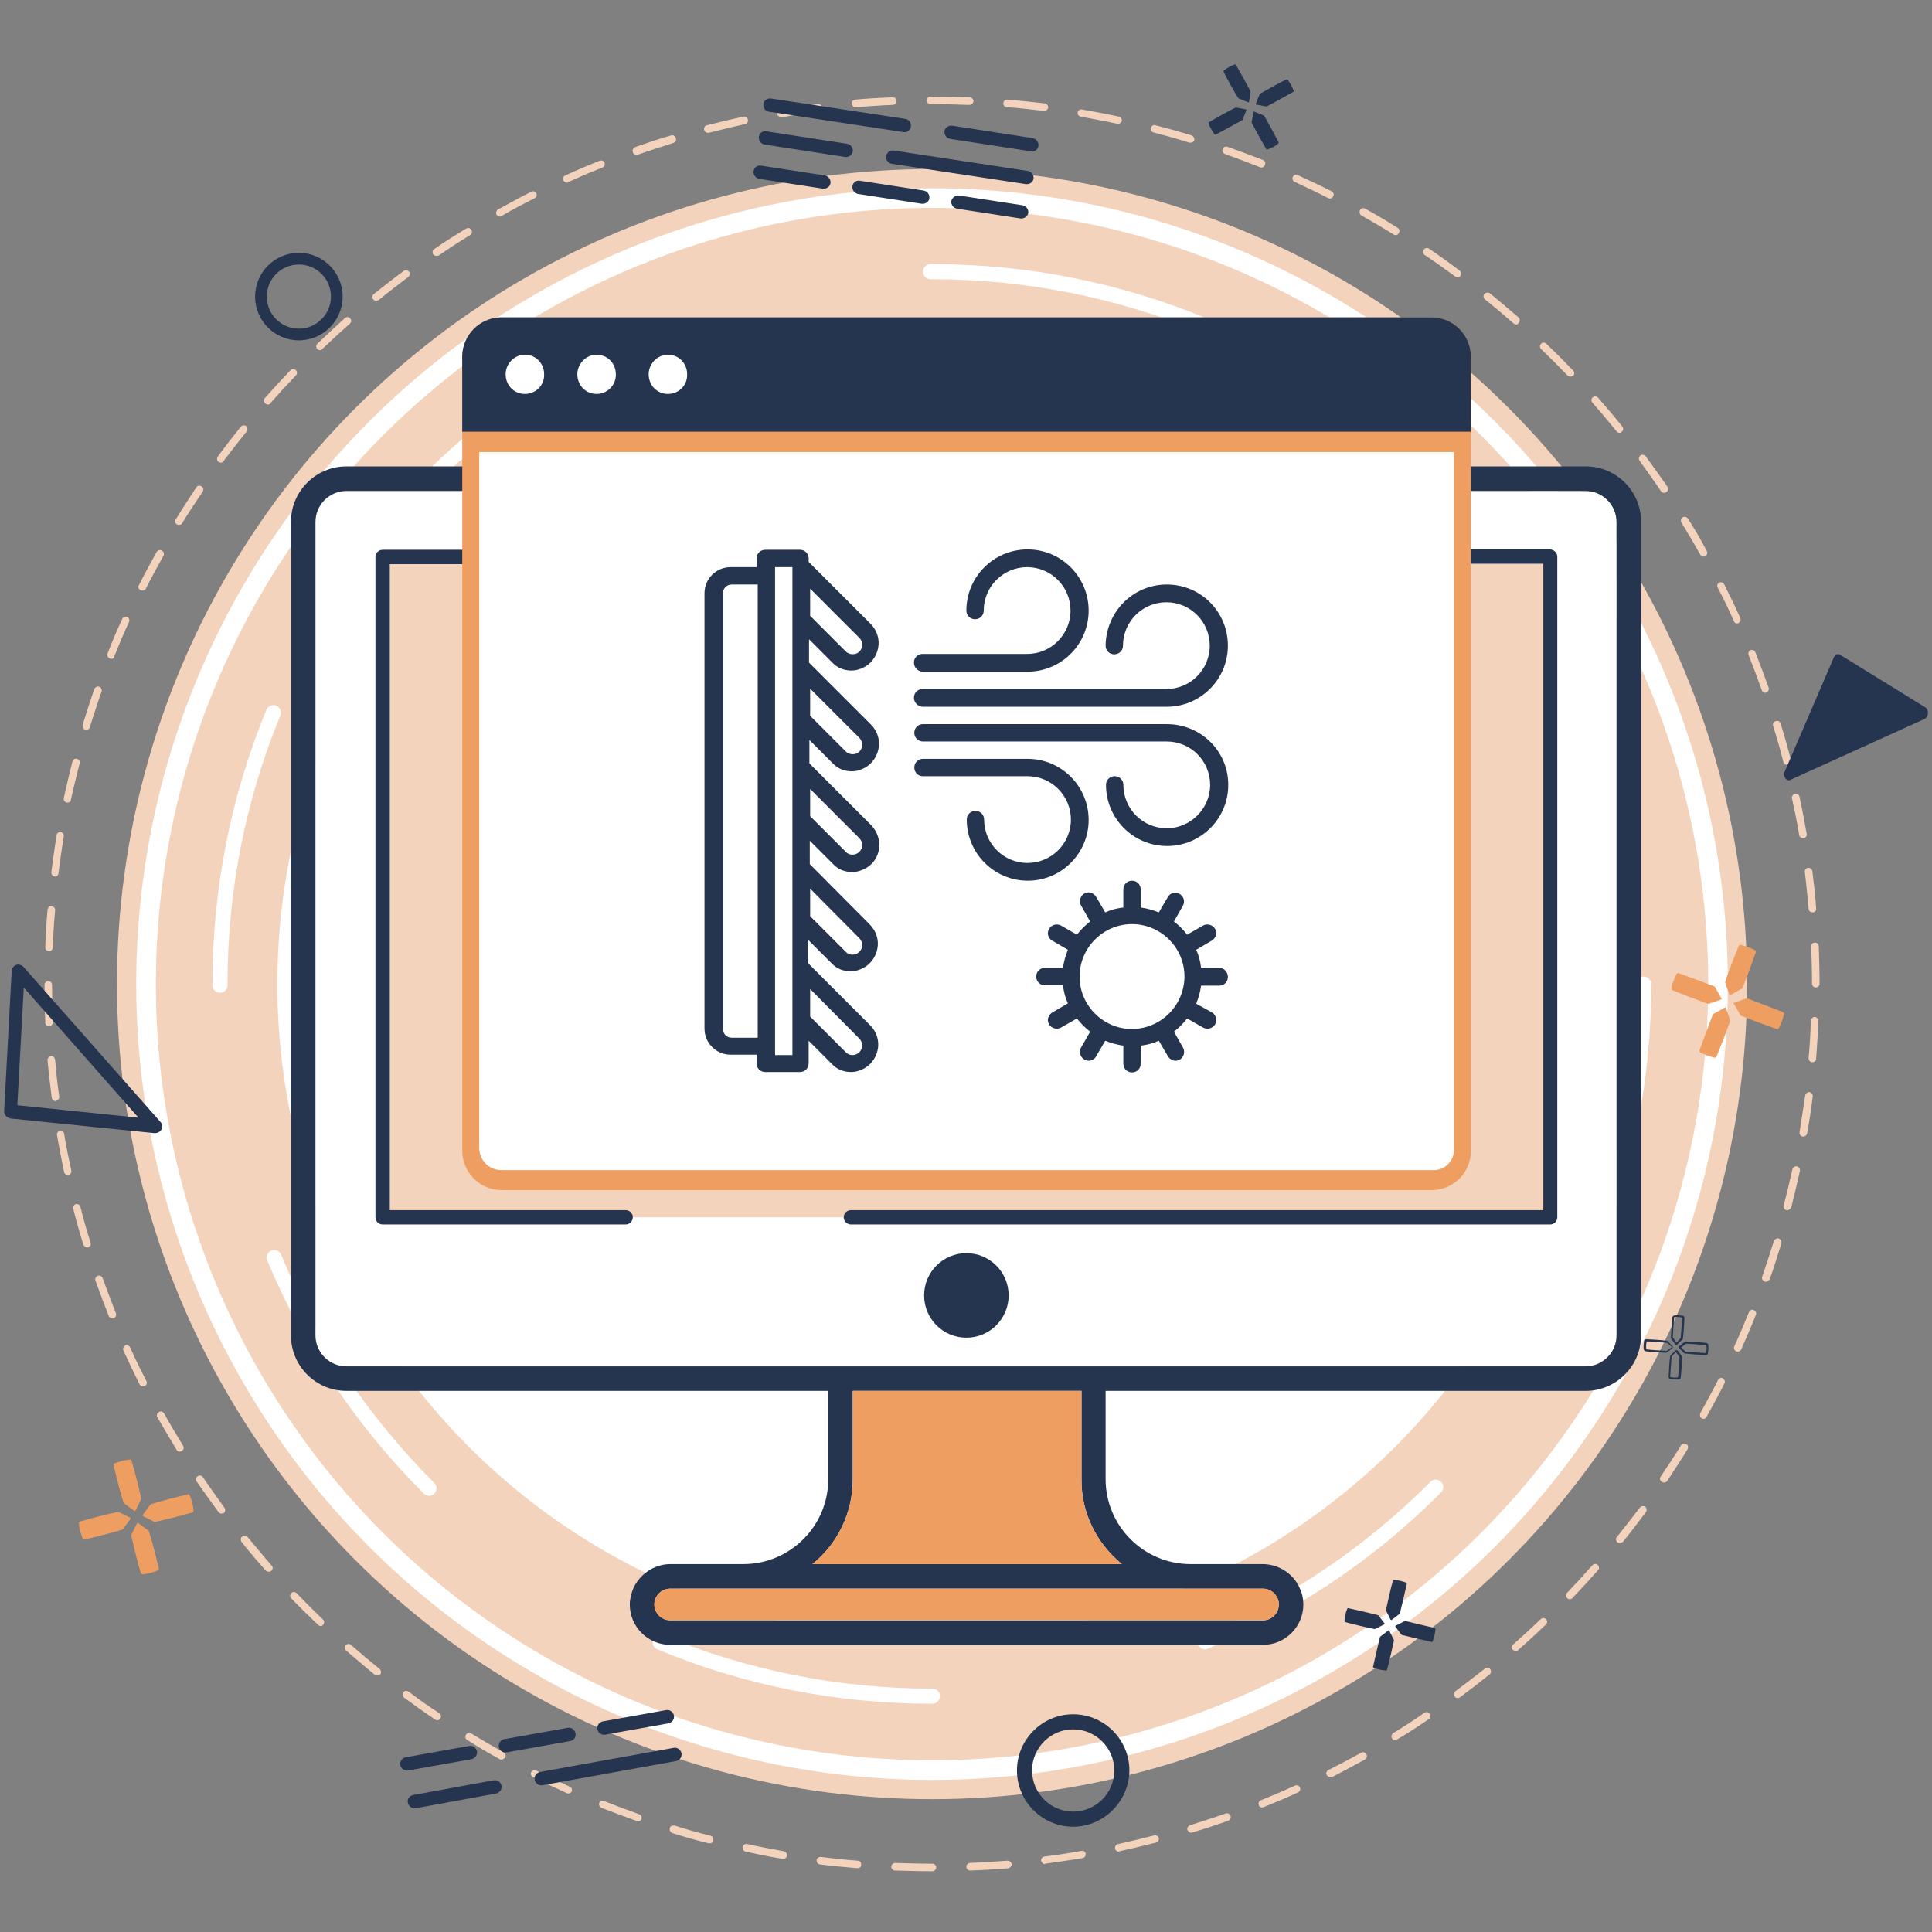
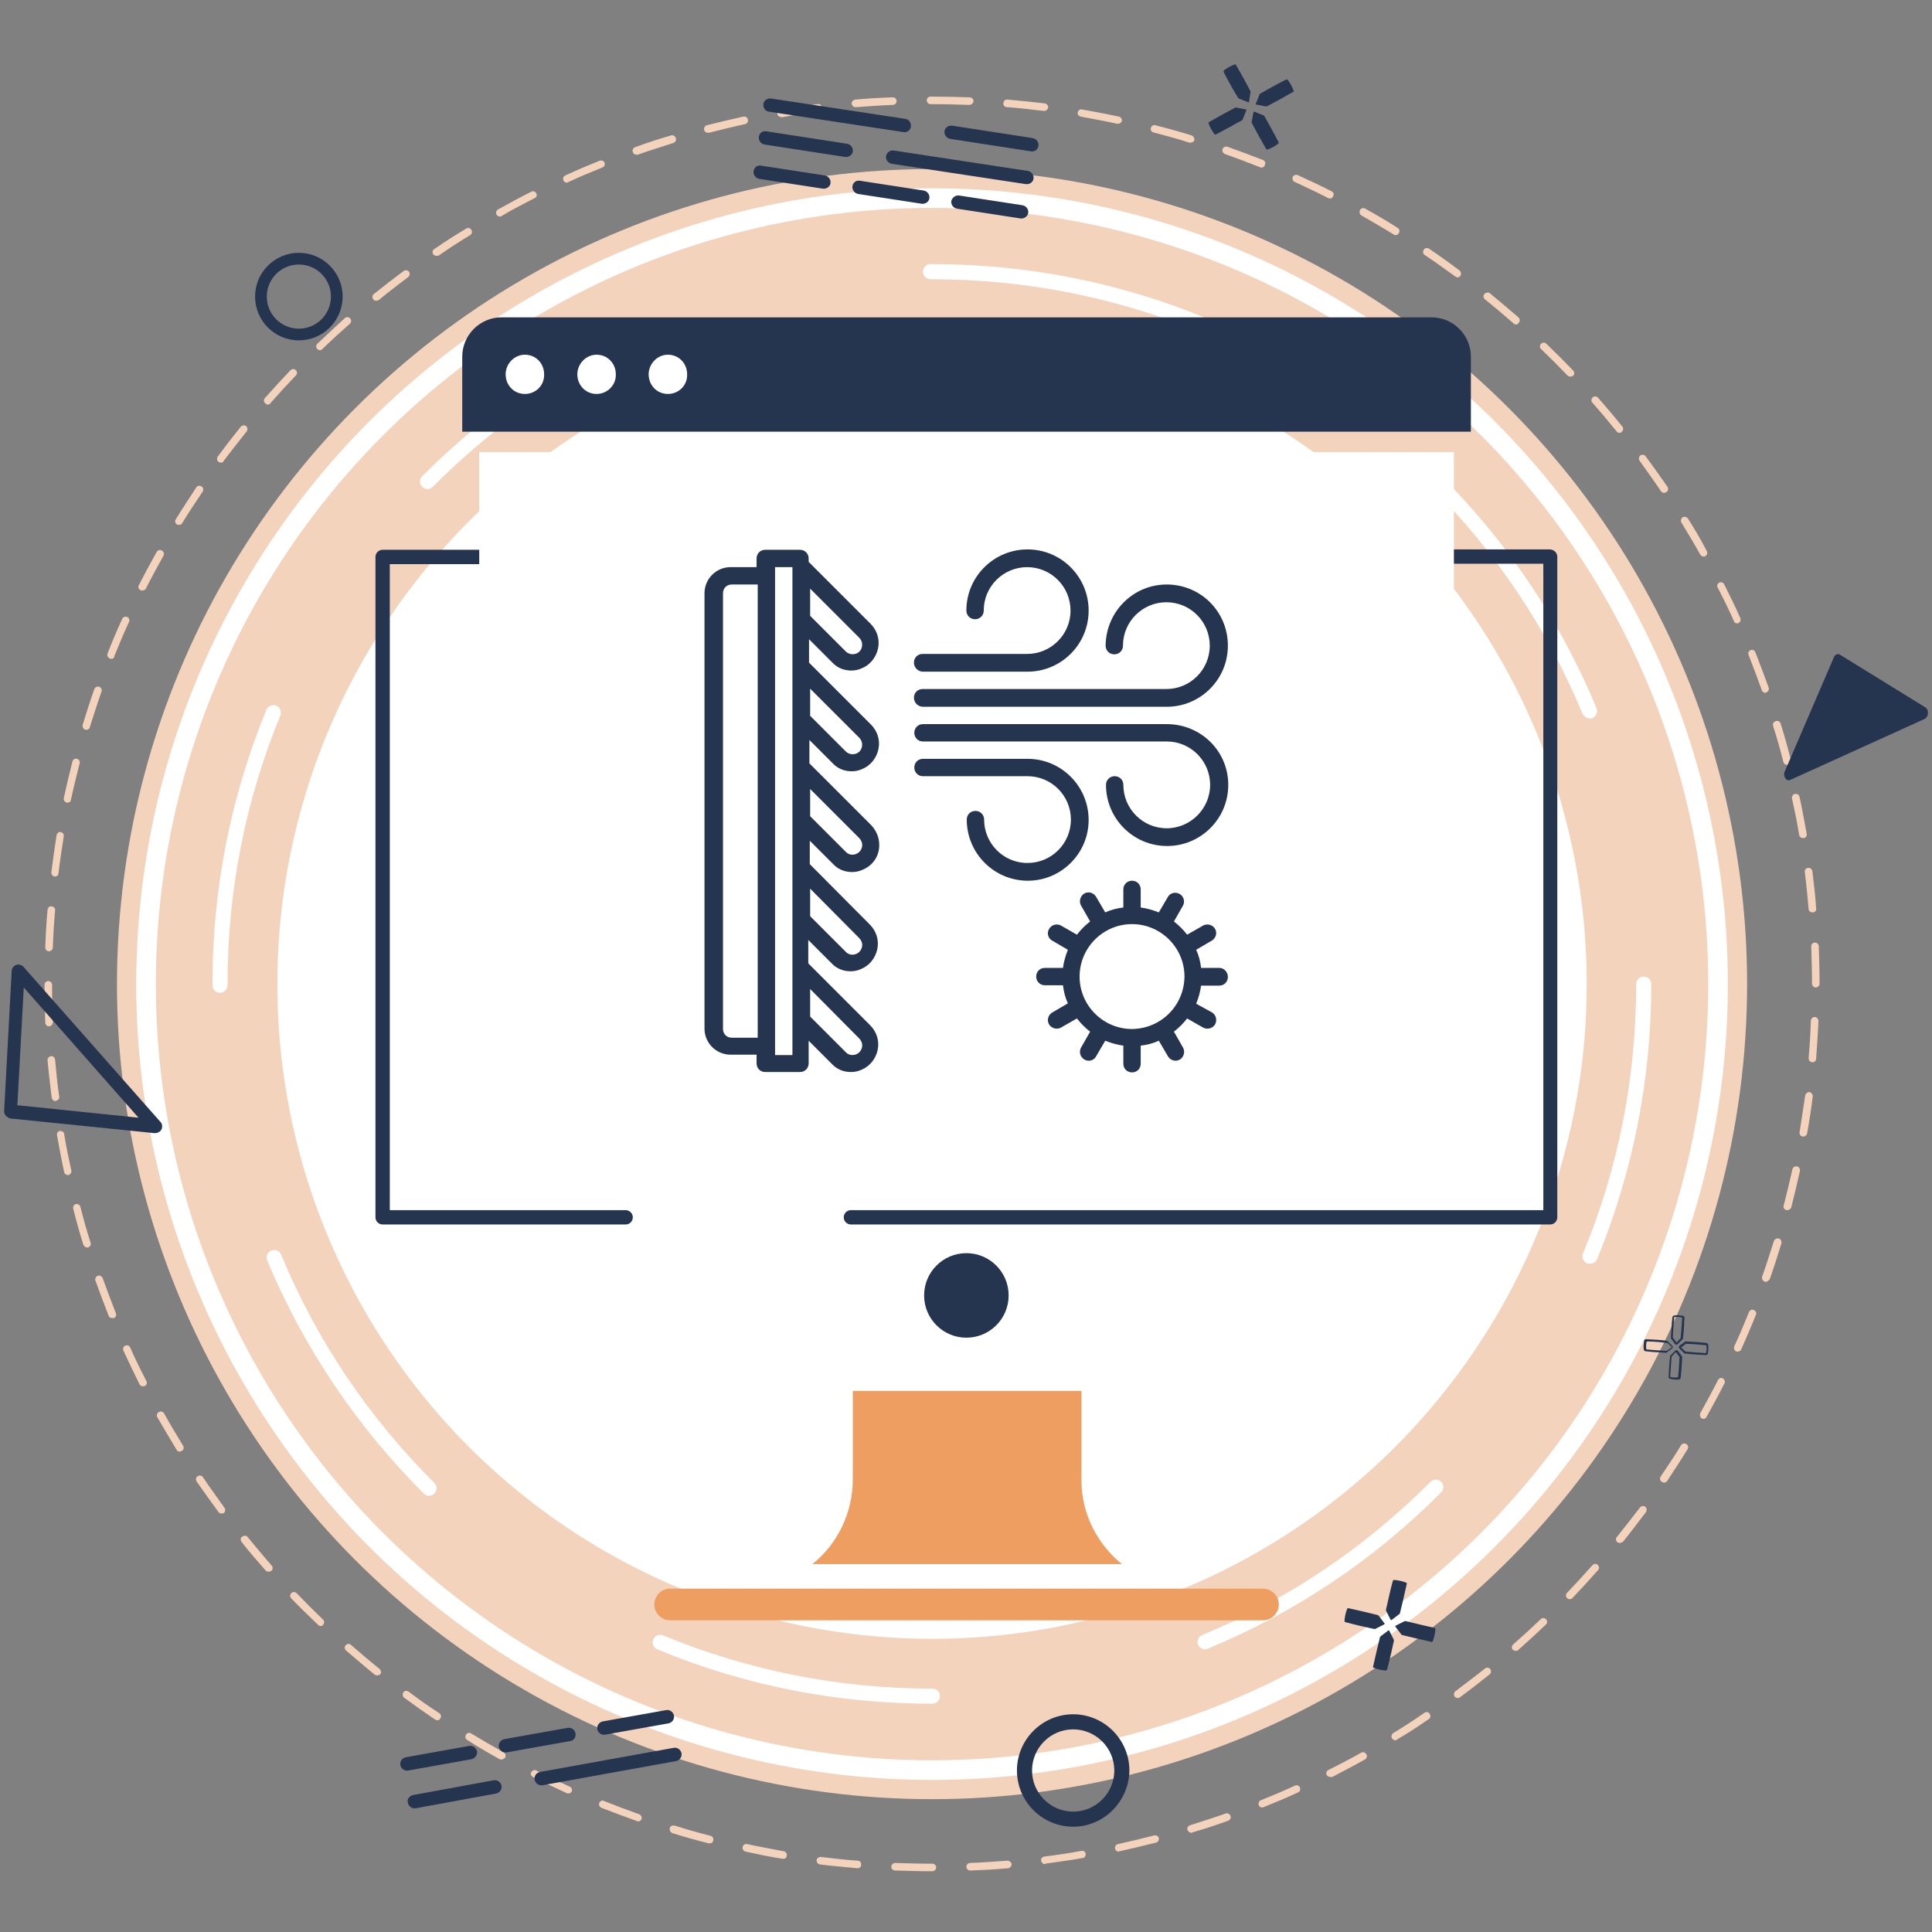
<svg xmlns="http://www.w3.org/2000/svg" version="1.1" id="Layer_1" x="0" y="0" viewBox="0 0 512 512" xml:space="preserve">
  <rect x="0" y="0" width="512" height="512" fill="#808080" stroke="none" />
  <style>.st0{fill:#f4d3bd}.st1{fill:#fff}.st2{fill:#ef9e62}.st3{fill:#25344f}</style>
  <circle class="st0" cx="247" cy="260.8" r="216" />
  <circle class="st1" cx="247" cy="260.8" r="210.9" />
  <circle class="st0" cx="247" cy="260.8" r="205.7" />
  <circle class="st1" cx="247" cy="260.8" r="173.5" />
  <path class="st1" d="M247 451.5c-25.2 0-49.7-4.8-72.8-14.4-1-.4-1.5-1.6-1.1-2.6s1.6-1.5 2.6-1.1c22.6 9.3 46.6 14.1 71.2 14.1h.2c1.1 0 2 .9 2 2s-.9 2-2.1 2m72.4-14.4c-.8 0-1.5-.5-1.9-1.2-.4-1 .1-2.2 1.1-2.6 22.7-9.4 43-23.1 60.5-40.6.8-.8 2-.8 2.8 0s.8 2 0 2.8c-17.8 17.9-38.6 31.8-61.8 41.4-.2.1-.5.2-.7.2m-205.7-40.7c-.5 0-1-.2-1.4-.6C94.5 378 80.5 357.2 70.8 334c-.4-1 .1-2.2 1.1-2.6s2.2.1 2.6 1.1c9.4 22.7 23.1 43 40.6 60.5.8.8.8 2 0 2.8-.3.4-.9.6-1.4.6m307.7-61.5c-.3 0-.5 0-.8-.1-1-.4-1.5-1.6-1.1-2.6 9.4-22.6 14.1-46.6 14.1-71.3v-.1c0-1.1.9-2 2-2s2 .9 2 2v.1c0 25.3-4.9 49.8-14.4 72.9-.3.6-1 1.1-1.8 1.1M58.3 263.1c-1.1 0-2-.9-2-2v-.3c0-25.2 4.8-49.6 14.3-72.7.4-1 1.6-1.5 2.6-1.1s1.5 1.6 1.1 2.6c-9.3 22.6-14 46.5-14 71.1v.3c0 1.2-.9 2.1-2 2.1m363-72.7c-.8 0-1.5-.5-1.9-1.2-9.4-22.7-23.1-43.1-40.5-60.5-.8-.8-.8-2.1 0-2.8s2-.8 2.8 0c17.8 17.8 31.8 38.6 41.4 61.8.4 1-.1 2.2-1.1 2.6-.1.1-.4.1-.7.1m-308-60.8c-.5 0-1-.2-1.4-.6-.8-.8-.8-2.1 0-2.8 17.8-17.9 38.6-31.8 61.7-41.5 1-.4 2.2.1 2.6 1.1s-.1 2.2-1.1 2.6c-22.7 9.5-43 23.1-60.4 40.6-.4.4-.9.6-1.4.6m205.9-41.3c-.3 0-.5-.1-.8-.2C295.8 78.8 271.7 74 247 74h-.4c-1.1 0-2-.9-2-2s.9-2 2-2h.5c25.3 0 49.8 4.9 73 14.5 1 .4 1.5 1.6 1.1 2.6-.5.8-1.2 1.2-2 1.2" />
  <path class="st0" d="M247 495.9c-3.3 0-6.6-.1-9.8-.2-.6 0-1-.5-1-1s.5-1 1-1c3.2.1 6.5.2 9.7.2h.2c.6 0 1 .5 1 1s-.4 1-1.1 1m10.1-.2c-.5 0-1-.4-1-1 0-.5.4-1 1-1 3.3-.1 6.6-.4 9.9-.6.5 0 1 .4 1.1.9 0 .5-.4 1-.9 1.1-3.4.3-6.8.5-10.1.6m-29.8-.6s-.1 0 0 0c-3.4-.3-6.7-.6-10-1-.6-.1-.9-.6-.9-1.1s.6-.9 1.1-.9c3.3.4 6.6.8 9.8 1 .6 0 1 .5.9 1.1.1.5-.4.9-.9.9m49.6-1.1c-.5 0-.9-.4-1-.9s.3-1 .9-1.1c3.3-.4 6.6-.9 9.8-1.5.6-.1 1.1.3 1.1.8.1.5-.3 1.1-.8 1.1-3.3.6-6.6 1-9.9 1.5 0 .1-.1.1-.1.1m-69.3-1.4h-.2c-3.3-.5-6.6-1.2-9.8-1.9-.5-.1-.9-.6-.8-1.2s.6-.9 1.2-.8c3.2.7 6.5 1.3 9.7 1.9.5.1.9.6.8 1.1 0 .6-.4.9-.9.9m88.9-1.9c-.5 0-.9-.3-1-.8s.2-1.1.8-1.2c3.2-.7 6.5-1.5 9.6-2.3.5-.1 1.1.2 1.2.7s-.2 1.1-.7 1.2c-3.2.8-6.5 1.6-9.7 2.3-.1.1-.2.1-.2.1m-108.4-2.2h-.3q-4.8-1.2-9.6-2.7c-.5-.2-.8-.7-.7-1.3s.7-.8 1.3-.7c3.1 1 6.3 1.9 9.5 2.7.5.1.9.7.7 1.2 0 .5-.4.8-.9.8m127.6-2.8c-.4 0-.8-.3-1-.7-.2-.5.1-1.1.7-1.3 3.1-1 6.3-2 9.4-3.1.5-.2 1.1.1 1.3.6s-.1 1.1-.6 1.3c-3.1 1.1-6.3 2.2-9.5 3.1-.1.1-.2.1-.3.1m-146.6-3c-.1 0-.2 0-.3-.1-3.1-1.1-6.3-2.3-9.4-3.5-.5-.2-.8-.8-.6-1.3s.8-.8 1.3-.5c3 1.2 6.2 2.4 9.3 3.5.5.2.8.8.6 1.3-.1.3-.5.6-.9.6m165.4-3.7c-.4 0-.8-.2-.9-.6-.2-.5 0-1.1.5-1.3 3-1.2 6.1-2.5 9.1-3.9.5-.2 1.1 0 1.3.5s0 1.1-.5 1.3c-3 1.4-6.1 2.7-9.1 3.9-.2.1-.3.1-.4.1m-183.9-3.7c-.1 0-.3 0-.4-.1-3-1.4-6.1-2.8-9-4.3-.5-.3-.7-.9-.4-1.3s.9-.7 1.3-.4c2.9 1.5 5.9 2.9 8.9 4.3.5.2.7.8.5 1.3-.1.2-.5.5-.9.5m201.9-4.4c-.4 0-.7-.2-.9-.5-.3-.5 0-1.1.4-1.3 2.9-1.5 5.9-3 8.7-4.6.5-.3 1.1-.1 1.4.4s.1 1.1-.4 1.4c-2.9 1.6-5.9 3.2-8.8 4.7-.1-.2-.2-.1-.4-.1m-219.6-4.6c-.2 0-.3 0-.5-.1-2.9-1.6-5.8-3.3-8.6-5.1-.5-.3-.6-.9-.3-1.4s.9-.6 1.4-.3c2.8 1.7 5.7 3.4 8.6 5 .5.3.6.9.4 1.4-.4.3-.7.5-1 .5m236.9-5.1c-.3 0-.7-.2-.9-.5-.3-.5-.1-1.1.3-1.4 2.8-1.7 5.6-3.5 8.3-5.4.5-.3 1.1-.2 1.4.3s.2 1.1-.3 1.4q-4.05 2.85-8.4 5.4c0 .1-.2.2-.4.2m-253.9-5.3c-.2 0-.4-.1-.6-.2-2.8-1.9-5.5-3.8-8.2-5.8-.4-.3-.5-1-.2-1.4.3-.5.9-.5 1.4-.2q3.9 3 8.1 5.7c.5.3.6.9.3 1.4-.2.3-.5.5-.8.5m270.4-5.9c-.3 0-.6-.1-.8-.4-.3-.4-.2-1.1.2-1.4 2.6-2 5.3-4 7.8-6 .4-.4 1.1-.3 1.4.1s.3 1.1-.1 1.4c-2.6 2.1-5.2 4.1-7.9 6.1-.2.2-.4.2-.6.2m-286.4-6c-.2 0-.4-.1-.6-.2-2.6-2.1-5.1-4.3-7.6-6.4-.4-.4-.5-1-.1-1.4s1-.5 1.4-.1c2.5 2.2 5 4.3 7.6 6.4.4.4.5 1 .2 1.4q-.45.3-.9.3m301.8-6.5c-.3 0-.5-.1-.8-.3-.4-.4-.3-1 .1-1.4 2.5-2.2 4.9-4.4 7.3-6.7.4-.4 1-.4 1.4 0s.4 1 0 1.4c-2.4 2.3-4.9 4.6-7.4 6.8-.1.2-.4.2-.6.2M85 430.9c-.3 0-.5-.1-.7-.3-2.4-2.3-4.8-4.6-7.1-7-.4-.4-.4-1 0-1.4s1-.4 1.4 0c2.3 2.4 4.6 4.7 7 7 .4.4.4 1 0 1.4q-.15.3-.6.3m331-7.1c-.3 0-.5-.1-.7-.3-.4-.4-.4-1 0-1.4 2.3-2.4 4.5-4.8 6.7-7.3.4-.4 1-.5 1.4-.1s.5 1 .1 1.4c-2.2 2.5-4.5 5-6.8 7.4-.1.2-.4.3-.7.3m-344.8-7.3c-.3 0-.6-.1-.8-.3-2.2-2.5-4.4-5-6.4-7.6-.3-.4-.3-1.1.2-1.4s1.1-.3 1.4.1c2.1 2.5 4.2 5.1 6.4 7.6.4.4.3 1-.1 1.4-.2.2-.4.2-.7.2m358-7.6c-.2 0-.4-.1-.6-.2-.4-.4-.5-1-.1-1.4 2.1-2.6 4.1-5.2 6.1-7.8.3-.4 1-.5 1.4-.2s.5 1 .2 1.4c-2 2.6-4 5.3-6.1 7.9q-.45.3-.9.3m-370.5-7.8c-.3 0-.6-.1-.8-.4-2-2.7-3.9-5.4-5.8-8.1-.3-.5-.2-1.1.3-1.4s1.1-.2 1.4.3c1.8 2.7 3.8 5.4 5.7 8.1.3.4.2 1.1-.2 1.4-.1 0-.3.1-.6.1m382.3-8.2c-.2 0-.4-.1-.6-.2-.5-.3-.6-.9-.3-1.4 1.8-2.7 3.7-5.5 5.4-8.3.3-.5.9-.6 1.4-.3s.6.9.3 1.4c-1.7 2.8-3.6 5.6-5.4 8.4-.1.2-.4.4-.8.4m-393.4-8.2c-.3 0-.7-.2-.8-.5-1.7-2.8-3.4-5.7-5.1-8.6-.3-.5-.1-1.1.4-1.4s1.1-.1 1.4.4c1.6 2.9 3.3 5.7 5 8.5.3.5.2 1.1-.3 1.4-.2.1-.4.2-.6.2m403.9-8.7c-.2 0-.3 0-.5-.1-.5-.3-.6-.9-.4-1.4 1.6-2.9 3.2-5.8 4.7-8.8.3-.5.9-.7 1.3-.4s.7.9.4 1.3c-1.5 3-3.1 5.9-4.7 8.8-.1.4-.5.6-.8.6m-413.6-8.6c-.4 0-.7-.2-.9-.5-1.5-3-2.9-6-4.3-9-.2-.5 0-1.1.5-1.3s1.1 0 1.3.5c1.3 3 2.8 6 4.3 8.9.3.5 0 1.1-.4 1.3-.2 0-.4.1-.5.1m422.6-9.2c-.1 0-.3 0-.4-.1-.5-.2-.7-.8-.5-1.3 1.4-3 2.7-6.1 3.9-9.1.2-.5.8-.8 1.3-.5.5.2.8.8.5 1.3-1.2 3.1-2.6 6.2-3.9 9.2-.2.3-.6.5-.9.5m-430.8-8.9c-.4 0-.8-.2-.9-.6-1.2-3.1-2.4-6.2-3.5-9.3-.2-.5.1-1.1.6-1.3s1.1.1 1.3.6c1.1 3.1 2.3 6.2 3.5 9.3.2.5 0 1.1-.5 1.3zm438.2-9.6c-.1 0-.2 0-.3-.1-.5-.2-.8-.8-.6-1.3 1.1-3.1 2.1-6.3 3.1-9.4.2-.5.7-.8 1.3-.7.5.2.8.7.7 1.3-1 3.2-2 6.4-3.1 9.5-.3.4-.7.7-1.1.7m-444.8-9.1c-.4 0-.8-.3-1-.7q-1.5-4.8-2.7-9.6c-.1-.5.2-1.1.7-1.2s1.1.2 1.2.7c.8 3.2 1.7 6.4 2.7 9.5.2.5-.1 1.1-.7 1.3zm450.6-9.9h-.3c-.5-.1-.9-.7-.7-1.2.8-3.2 1.6-6.4 2.3-9.6.1-.5.6-.9 1.2-.8.5.1.9.6.8 1.2-.7 3.2-1.5 6.5-2.3 9.7-.2.4-.6.7-1 .7M18 311.4c-.5 0-.9-.3-1-.8-.7-3.2-1.3-6.5-1.9-9.8-.1-.5.3-1.1.8-1.1s1.1.3 1.1.8c.5 3.2 1.2 6.5 1.9 9.7.1.5-.2 1.1-.8 1.2zm459.9-10.2h-.2c-.5-.1-.9-.6-.8-1.1.5-3.2 1-6.5 1.5-9.8.1-.5.6-.9 1.1-.9.5.1.9.6.9 1.1q-.6 4.95-1.5 9.9c-.1.5-.6.8-1 .8m-463.2-9.4c-.5 0-.9-.4-1-.9-.4-3.3-.8-6.6-1.1-9.9-.1-.5.4-1 .9-1.1.6-.1 1 .4 1.1.9.3 3.3.6 6.6 1.1 9.8.1.5-.3 1-.9 1.1 0 .1-.1.1-.1.1m465.6-10.3c-.6 0-1-.5-1-1.1q.45-4.95.6-9.9c0-.5.5-1 1-1s1 .5 1 1c-.1 3.3-.4 6.7-.6 10 0 .6-.4 1-1 1M13 272c-.5 0-1-.4-1-1-.1-3.3-.2-6.7-.2-10 0-.5.4-1 1-1s1 .5 1 1c0 3.3.1 6.6.2 9.9 0 .6-.4 1-1 1.1m468.2-10.3c-.5 0-1-.5-1-1 0-3.3-.1-6.6-.2-9.9 0-.6.4-1 1-1 .5 0 1 .4 1 1 .1 3.3.2 6.6.2 10 0 .4-.5.9-1 .9M13 252.1s-.1 0 0 0c-.6 0-1-.5-1-1 .1-3.3.3-6.7.6-10 .1-.6.5-1 1.1-.9s1 .5.9 1.1q-.45 4.95-.6 9.9c-.1.5-.5.9-1 .9m467.3-10.3c-.5 0-1-.4-1-.9-.3-3.3-.6-6.6-1-9.8-.1-.6.3-1.1.9-1.1.5-.1 1 .3 1.1.9.4 3.3.8 6.6 1 9.9.1.5-.3 1-1 1q.15 0 0 0m-465.7-9.5h-.1c-.6-.1-.9-.6-.9-1.1.4-3.3.9-6.6 1.4-9.9.1-.5.6-.9 1.1-.8s.9.6.8 1.1c-.5 3.2-1 6.5-1.4 9.8 0 .5-.4.9-.9.9m463.2-10.2c-.5 0-.9-.3-1-.8-.5-3.2-1.2-6.5-1.9-9.7-.1-.5.2-1.1.8-1.2.5-.1 1.1.2 1.2.8.7 3.2 1.3 6.5 1.9 9.8.1.5-.3 1.1-.8 1.1zm-459.9-9.4h-.2c-.5-.1-.9-.6-.8-1.2.7-3.2 1.5-6.5 2.3-9.7.1-.5.7-.9 1.2-.7.5.1.9.7.7 1.2-.8 3.2-1.6 6.4-2.3 9.6 0 .5-.4.8-.9.8m455.7-10c-.4 0-.9-.3-1-.8-.8-3.2-1.7-6.4-2.7-9.5-.2-.5.1-1.1.7-1.3s1.1.1 1.3.7q1.5 4.8 2.7 9.6c.1.5-.2 1.1-.7 1.2-.1 0-.2.1-.3.1m-450.7-9.3h-.3c-.5-.2-.8-.7-.7-1.3 1-3.2 2-6.4 3.1-9.5.2-.5.8-.8 1.3-.6s.8.8.6 1.3c-1.1 3.1-2.1 6.3-3.1 9.4-.1.5-.5.7-.9.7m444.9-9.8c-.4 0-.8-.3-.9-.7-1.1-3.1-2.3-6.2-3.5-9.3-.2-.5 0-1.1.5-1.3s1.1 0 1.3.6c1.2 3.1 2.4 6.2 3.5 9.3.2.5-.1 1.1-.6 1.3-.1.1-.2.1-.3.1m-438.3-9c-.1 0-.3 0-.4-.1-.5-.2-.8-.8-.6-1.3 1.2-3.1 2.5-6.2 3.9-9.2.2-.5.8-.7 1.3-.5s.7.8.5 1.3c-1.4 3-2.7 6.1-3.9 9.1 0 .5-.4.7-.8.7m430.9-9.4c-.4 0-.8-.2-.9-.6-1.3-3-2.8-6-4.3-8.9-.3-.5 0-1.1.4-1.3s1.1-.1 1.3.4c1.5 3 3 6 4.3 9 .2.5 0 1.1-.5 1.3 0 .1-.2.1-.3.1m-422.7-8.7c-.2 0-.3 0-.5-.1-.5-.3-.7-.9-.4-1.3 1.5-3 3.1-5.9 4.7-8.8.3-.5.9-.7 1.4-.4s.7.9.4 1.4c-1.6 2.9-3.2 5.8-4.7 8.8-.2.2-.5.4-.9.4m413.8-9c-.4 0-.7-.2-.9-.5-1.6-2.9-3.3-5.7-5-8.5-.3-.5-.1-1.1.3-1.4.5-.3 1.1-.1 1.4.3 1.8 2.8 3.5 5.7 5 8.6.3.5.1 1.1-.4 1.4-.1.1-.3.1-.4.1m-404.1-8.4c-.2 0-.4-.1-.5-.1-.5-.3-.6-.9-.3-1.4 1.7-2.8 3.6-5.6 5.4-8.4.3-.5.9-.6 1.4-.3s.6.9.3 1.4c-1.8 2.7-3.7 5.5-5.4 8.3-.2.4-.5.5-.9.5m393.6-8.5c-.3 0-.6-.1-.8-.4-1.8-2.7-3.8-5.4-5.7-8.1-.3-.4-.2-1.1.2-1.4s1.1-.2 1.4.2c2 2.7 3.9 5.4 5.8 8.1.3.5.2 1.1-.3 1.4-.2.2-.4.2-.6.2m-382.5-8c-.2 0-.4-.1-.6-.2-.4-.3-.5-.9-.2-1.4 2-2.7 4-5.3 6.1-7.9.3-.4 1-.5 1.4-.2s.5 1 .2 1.4c-2.1 2.6-4.1 5.2-6.1 7.8-.1.4-.4.5-.8.5m370.7-7.9c-.3 0-.6-.1-.8-.4-2.1-2.6-4.2-5.1-6.4-7.6-.4-.4-.3-1.1.1-1.4.4-.4 1-.3 1.4.1 2.2 2.5 4.4 5.1 6.4 7.6.4.4.3 1.1-.1 1.4q-.15.3-.6.3M71 107.2c-.2 0-.5-.1-.7-.3-.4-.4-.5-1-.1-1.4 2.2-2.5 4.5-5 6.8-7.4.4-.4 1-.4 1.4 0s.4 1 0 1.4c-2.3 2.4-4.5 4.8-6.7 7.3-.1.3-.4.4-.7.4m345.1-7.4c-.3 0-.5-.1-.7-.3-2.3-2.4-4.6-4.7-7-7-.4-.4-.4-1 0-1.4s1-.4 1.4 0c2.4 2.3 4.8 4.7 7.1 7.1.4.4.4 1 0 1.4-.3.1-.5.2-.8.2m-331.3-7c-.3 0-.5-.1-.7-.3-.4-.4-.4-1 0-1.4 2.4-2.3 4.9-4.6 7.3-6.8.4-.4 1.1-.3 1.4.1.4.4.3 1.1-.1 1.4-2.5 2.2-4.9 4.4-7.3 6.7-.1.2-.4.3-.6.3m317-6.8c-.2 0-.5-.1-.7-.3-2.5-2.2-5-4.3-7.6-6.4-.4-.3-.5-1-.1-1.4s1-.5 1.4-.2c2.6 2.1 5.1 4.3 7.6 6.4.4.4.5 1 .1 1.4-.2.4-.5.5-.7.5M99.7 79.7c-.3 0-.6-.1-.8-.4-.3-.4-.3-1.1.2-1.4 2.6-2.1 5.2-4.1 7.9-6.1.4-.3 1.1-.2 1.4.2s.2 1.1-.2 1.4c-2.6 2-5.3 4-7.8 6.1-.3.1-.5.2-.7.2m286.6-6.2c-.2 0-.4-.1-.6-.2-2.6-1.9-5.4-3.9-8.1-5.7-.5-.3-.6-.9-.3-1.4s.9-.6 1.4-.3c2.8 1.9 5.5 3.8 8.1 5.8.4.3.5 1 .2 1.4-.1.3-.4.4-.7.4m-270.7-5.7c-.3 0-.6-.2-.8-.4-.3-.5-.2-1.1.3-1.4 2.7-1.9 5.6-3.7 8.4-5.4.5-.3 1.1-.2 1.4.3s.2 1.1-.3 1.4c-2.8 1.7-5.6 3.5-8.3 5.4-.3.1-.5.1-.7.1m254.2-5.5c-.2 0-.4 0-.5-.2-2.8-1.7-5.7-3.4-8.5-5-.5-.3-.6-.9-.4-1.4s.9-.7 1.4-.4c2.9 1.6 5.8 3.3 8.6 5.1.5.3.6.9.3 1.4-.2.4-.5.5-.9.5m-237.3-4.9c-.4 0-.7-.2-.9-.5-.3-.5-.1-1.1.4-1.4 2.9-1.6 5.8-3.2 8.8-4.7.5-.3 1.1 0 1.3.4.3.5.1 1.1-.4 1.3-2.9 1.5-5.9 3-8.7 4.7-.2.1-.3.2-.5.2m220-4.8c-.1 0-.3 0-.5-.1-2.9-1.5-5.9-2.9-8.9-4.3-.5-.2-.7-.8-.5-1.3s.8-.7 1.3-.5c3 1.4 6.1 2.8 9 4.3.5.3.7.8.4 1.3-.1.4-.5.6-.8.6m-202.3-4.2q-.6 0-.9-.6c-.2-.5 0-1.1.5-1.3 3-1.4 6.1-2.7 9.1-3.9.5-.2 1.1 0 1.3.5s0 1.1-.6 1.3c-3 1.2-6.1 2.5-9.1 3.9 0 .1-.2.1-.3.1m184.1-4c-.1 0-.3 0-.4-.1-3.1-1.2-6.2-2.4-9.3-3.5-.5-.2-.8-.8-.6-1.3s.8-.8 1.3-.6c3.1 1.1 6.3 2.3 9.4 3.5.5.2.8.8.5 1.3-.1.5-.5.7-.9.7M168.6 41c-.4 0-.8-.3-.9-.7-.2-.5.1-1.1.6-1.3 3.1-1.1 6.3-2.2 9.5-3.1.5-.2 1.1.1 1.3.7s-.1 1.1-.7 1.3c-3.1 1-6.3 2-9.4 3.1zm146.9-3.2h-.3c-3.1-1-6.4-1.9-9.5-2.7-.5-.1-.9-.7-.7-1.2.1-.5.7-.9 1.2-.7q4.8 1.2 9.6 2.7c.5.2.8.7.7 1.3-.1.3-.5.6-1 .6m-127.9-2.6c-.4 0-.9-.3-1-.8s.2-1.1.7-1.2c3.2-.8 6.5-1.6 9.7-2.3.5-.1 1.1.2 1.2.8s-.2 1.1-.8 1.2c-3.2.7-6.4 1.5-9.6 2.3 0-.1-.1 0-.2 0m108.7-2.4h-.2c-3.2-.7-6.5-1.3-9.7-1.9-.5-.1-.9-.6-.8-1.1s.6-.9 1.1-.8c3.3.6 6.6 1.2 9.8 1.9.5.1.9.6.8 1.2-.1.3-.5.7-1 .7M207 31c-.5 0-.9-.3-1-.8s.3-1.1.8-1.1q4.95-.9 9.9-1.5c.6-.1 1.1.3 1.1.9.1.5-.3 1-.9 1.1-3.3.4-6.6.9-9.8 1.5 0-.1 0-.1-.1-.1m69.7-1.6h-.1c-3.3-.4-6.6-.8-9.8-1-.5 0-1-.5-.9-1.1s.5-1 1.1-.9c3.3.3 6.6.6 9.9 1 .5.1.9.6.9 1.1-.2.6-.6.9-1.1.9m-50-1c-.5 0-.9-.4-1-.9s.4-1 .9-1.1c3.3-.3 6.6-.5 10-.6.6 0 1 .4 1 1 0 .5-.4 1-1 1-3.2.1-6.5.4-9.9.6q.15 0 0 0m30.2-.6c-3.3-.1-6.6-.2-9.9-.2h-.4c-.6 0-1-.5-1-1s.4-1 1-1h.4c3.3 0 6.7.1 10 .2.5 0 1 .5 1 1-.1.6-.6 1-1.1 1" />
-   <path class="st2" d="M42.1 415.7c.1.2-.1.5-.3.5-1.3.5-2.6.9-4 1-.2 0-.4-.1-.5-.4-1-3.4-1.8-6.7-2.5-9.8v-.3l1.5-3c.1-.1.2-.2.3-.1l2.7 2c.1.1.2.1.2.3 1 3.2 1.8 6.5 2.6 9.8m-12-27.4c-.1-.2.1-.5.3-.5 1.3-.5 2.6-.9 4-1 .2 0 .4.1.5.4 1 3.4 1.8 6.7 2.5 9.8v.3l-1.5 3c-.1.1-.2.2-.3.1l-2.7-2c-.1-.1-.2-.1-.2-.3-1-3.2-1.8-6.5-2.6-9.8M22.4 408c-.2.1-.5-.1-.5-.3-.5-1.3-.9-2.6-1-4 0-.2.1-.4.4-.5 3.4-1 6.7-1.8 9.8-2.5h.3l3.1 1.5c.1.1.2.2.1.3l-2 2.7c-.1.1-.2.1-.3.2-3.3 1-6.6 1.8-9.9 2.6m27.4-12c.2-.1.5.1.5.3.5 1.3.9 2.6 1 4 0 .2-.1.4-.3.5-3.4 1-6.7 1.8-9.8 2.5h-.3l-3-1.5c-.1-.1-.2-.2-.1-.3l2-2.7c.1-.1.2-.1.3-.2 3.2-1 6.4-1.8 9.7-2.6m405.1-116c-.1.2-.3.3-.5.3-1.3-.3-2.6-.8-3.8-1.4-.2-.1-.3-.4-.2-.6 1.2-3.4 2.4-6.5 3.5-9.4 0-.1.1-.2.2-.2l3-1.7c.1-.1.3 0 .3.1l1.1 3.2v.3c-1.1 3.1-2.3 6.2-3.6 9.4m5.9-29.3c.1-.2.3-.3.5-.3 1.3.3 2.6.8 3.8 1.4.2.1.3.4.2.6-1.2 3.4-2.4 6.6-3.5 9.4 0 .1-.1.2-.2.2l-3 1.7c-.1.1-.3 0-.3-.1l-1.1-3.2v-.3c1.1-3.2 2.3-6.3 3.6-9.4m-17.6 11.7c-.2-.1-.3-.3-.3-.5.3-1.3.8-2.6 1.4-3.8.1-.2.4-.3.6-.2 3.4 1.2 6.5 2.4 9.4 3.5.1 0 .2.1.2.2l1.7 3c.1.1 0 .3-.1.3l-3.2 1.1h-.3c-3.1-1.1-6.3-2.3-9.4-3.6m29.3 5.8c.2.1.3.3.3.5-.3 1.3-.8 2.6-1.4 3.8-.1.2-.4.3-.6.2-3.4-1.2-6.5-2.4-9.4-3.5-.1 0-.2-.1-.2-.2l-1.7-3c-.1-.1 0-.3.1-.3l3.2-1.1h.3c3.1 1.2 6.3 2.4 9.4 3.6" />
  <path class="st3" d="M367.6 442.4c0 .2-.2.3-.4.3-1.1-.1-2.1-.3-3.1-.7-.2-.1-.3-.2-.2-.4.6-2.7 1.2-5.3 1.8-7.7 0-.1.1-.1.1-.2l2.1-1.6c.1-.1.2 0 .3.1l1.2 2.4v.2c-.5 2.4-1.1 5-1.8 7.6m1.5-23.4c0-.2.2-.3.4-.3 1.1.1 2.1.3 3.1.7.2.1.3.2.2.4-.6 2.7-1.2 5.3-1.8 7.7 0 .1-.1.1-.1.2l-2.1 1.6c-.1.1-.2 0-.3-.1l-1.2-2.4v-.2c.6-2.5 1.1-5.1 1.8-7.6m-12.5 10.9c-.2 0-.3-.2-.3-.4.1-1.1.3-2.1.7-3.1.1-.2.2-.3.4-.2 2.7.6 5.3 1.2 7.7 1.8.1 0 .1.1.2.1l1.6 2.1c.1.1 0 .2-.1.3l-2.4 1.2h-.2c-2.4-.5-5-1.1-7.6-1.8m23.5 1.5c.2 0 .3.2.3.4-.1 1.1-.3 2.1-.7 3.1-.1.2-.2.3-.4.2-2.7-.6-5.3-1.2-7.7-1.8-.1 0-.1-.1-.2-.1l-1.6-2.1c-.1-.1 0-.2.1-.3l2.4-1.2h.2c2.4.6 5 1.2 7.6 1.8M338.8 37.6c.1.2 0 .4-.1.5-.9.7-1.8 1.2-2.8 1.5-.2.1-.4 0-.4-.2-1.4-2.4-2.7-4.8-3.8-6.9v-.2l.5-2.6c0-.1.1-.2.2-.1l2.5 1c.1 0 .1.1.2.2 1.2 2.1 2.4 4.4 3.7 6.8m-14.5-18.5c-.1-.2 0-.4.1-.5.9-.6 1.8-1.2 2.8-1.5.2-.1.4 0 .4.2 1.4 2.4 2.7 4.8 3.8 6.9v.2L331 27c0 .1-.1.2-.2.1l-2.5-1c-.1 0-.1-.1-.2-.2-1.3-2.1-2.6-4.4-3.8-6.8m-2 16.5c-.2.1-.4 0-.5-.1-.6-.9-1.2-1.8-1.5-2.8-.1-.2 0-.4.2-.4 2.4-1.4 4.8-2.7 6.9-3.8h.2l2.6.5c.1 0 .2.1.1.2l-1 2.5c0 .1-.1.1-.2.2-2.1 1.2-4.4 2.4-6.8 3.7m18.5-14.5c.2-.1.4 0 .5.1.6.9 1.2 1.8 1.5 2.8.1.2 0 .4-.2.4-2.4 1.4-4.8 2.7-6.9 3.8h-.2l-2.6-.5c-.1 0-.2-.1-.1-.2l1-2.5c0-.1.1-.1.2-.2 2.1-1.2 4.4-2.5 6.8-3.7m103.4 344.5c-.5 0-1.1-.1-1.6-.2-.2 0-.4-.3-.4-.5.1-2.1.2-3.9.4-5.4 0-.1 0-.2.1-.3l1.3-1.3c.1-.1.2-.1.3-.1s.2.1.3.1l1.1 1.5c.1.1.1.2.1.3-.1 1.8-.2 3.7-.4 5.4 0 .2-.2.4-.5.5zm-.1-7.3-1.1 1.2c-.1 1.6-.3 3.4-.4 5.4.7.2 1.4.2 2.1.1.2-1.8.3-3.6.4-5.4zm-.1-.1q.15 0 0 0m.3-1.8c-.1 0-.2-.1-.3-.1l-1.1-1.5c-.1-.1-.1-.2-.1-.3.1-1.8.2-3.7.4-5.4 0-.2.2-.4.5-.5.8-.1 1.5 0 2.3.1.2 0 .4.3.4.5-.1 2.1-.2 3.9-.4 5.4 0 .1 0 .2-.1.3l-1.3 1.3c-.1.1-.2.2-.3.2m0-7.4h-.6c-.2 1.8-.3 3.6-.4 5.4l1 1.4 1.1-1.2c.1-1.6.3-3.4.4-5.4-.5-.2-1-.2-1.5-.2m-2.7 9.5c-1.9-.1-3.7-.2-5.5-.4-.2 0-.4-.2-.5-.5-.1-.8 0-1.5.1-2.3 0-.2.3-.4.5-.4 2.1.1 3.9.2 5.4.4.1 0 .2 0 .3.1l1.3 1.3c.1.1.1.2.1.3s-.1.2-.1.3l-1.5 1.1c.1 0 0 .1-.1.1m-5.2-3c-.2.7-.2 1.4-.1 2.1 1.8.2 3.6.3 5.4.4l1.4-1-1.2-1.1c-1.7-.2-3.5-.4-5.5-.4m15.7 3.6c-2.1-.1-3.9-.2-5.5-.4-.1 0-.2 0-.3-.1l-1.3-1.3c-.1-.1-.1-.2-.1-.3s.1-.2.1-.3l1.5-1.1c.1-.1.2-.1.3-.1 1.9.1 3.7.2 5.4.4.2 0 .4.2.5.5.1.8 0 1.5-.1 2.3-.1.3-.2.4-.5.4m-6.6-2 1.2 1.1c1.6.1 3.4.3 5.4.4.2-.7.2-1.4.1-2.1-1.8-.2-3.6-.3-5.4-.4zM239.4 35l-35.6-5.4c-1-.1-1.6-1.1-1.5-2 .1-1 1.1-1.6 2-1.5l35.6 5.4c1 .1 1.6 1.1 1.5 2-.1 1-1 1.7-2 1.5m33.8 5.1-21.4-3.3c-1-.2-1.6-1.1-1.5-2 .1-1 1.1-1.6 2-1.5l21.4 3.3c1 .2 1.6 1.1 1.5 2-.1 1-1 1.7-2 1.5m-36.3-.2 35.5 5.4c1 .2 1.6 1.1 1.5 2-.1 1-1.1 1.6-2 1.5l-35.6-5.4c-1-.2-1.6-1.1-1.5-2 .2-1 1.1-1.7 2.1-1.5m17.2 11.9 16.9 2.6c1 .2 1.6 1.1 1.5 2s-1.1 1.6-2 1.5l-16.9-2.6c-1-.2-1.6-1.1-1.5-2 .2-.9 1.1-1.6 2-1.5m-26.2-3.9 16.9 2.6c1 .2 1.6 1.1 1.5 2-.1 1-1.1 1.6-2 1.5l-16.9-2.6c-1-.2-1.6-1.1-1.5-2 .1-1 1-1.7 2-1.5m-26.2-4 16.9 2.6c1 .2 1.6 1.1 1.5 2-.1 1-1.1 1.6-2 1.5l-16.9-2.6c-1-.2-1.6-1.1-1.5-2 .1-1 1-1.7 2-1.5m1.4-9.1 21.4 3.3c1 .2 1.6 1.1 1.5 2-.1 1-1.1 1.6-2 1.5l-21.4-3.3c-1-.2-1.6-1.1-1.5-2 .1-1 1-1.7 2-1.5m-60 434.8 35.4-6.4c1-.2 1.9.5 2.1 1.4.2 1-.5 1.9-1.4 2.1l-35.4 6.4c-1 .2-1.9-.5-2.1-1.4-.2-1 .4-1.9 1.4-2.1m-33.6 6.1 21.3-3.9c1-.2 1.9.5 2.1 1.4.2 1-.5 1.9-1.4 2.1l-21.3 3.9c-1 .2-1.9-.5-2.1-1.4-.3-1 .4-1.9 1.4-2.1m15.5-9.5-16.8 3c-1 .2-1.9-.5-2.1-1.4-.2-1 .5-1.9 1.4-2.1l16.8-3c1-.2 1.9.5 2.1 1.4s-.5 1.9-1.4 2.1m26.1-4.8-16.8 3c-1 .2-1.9-.5-2.1-1.4-.2-1 .5-1.9 1.4-2.1l16.8-3c1-.2 1.9.5 2.1 1.4.2 1-.4 2-1.4 2.1m26.1-4.7-16.8 3c-1 .2-1.9-.5-2.1-1.4-.2-1 .5-1.9 1.4-2.1l16.8-3c1-.2 1.9.5 2.1 1.4.2 1-.5 1.9-1.4 2.1M1.1 294.7v-.3l2-37.1c0-.7.5-1.3 1.2-1.6.7-.2 1.4 0 1.9.5l36.3 41.1c.5.5.6 1.3.3 2-.3.6-1 1-1.8 1l-38.3-3.9c-.9-.3-1.5-.9-1.6-1.7m5.2-33-1.7 31.2 32.1 3.3zm504.6-72.6c0 .6-.4 1.2-.8 1.4l-35.7 16.2c-.5.2-1 0-1.3-.5s-.4-1.2-.1-1.8l13-30.2c.3-.7.9-1 1.4-.8.1 0 .1.1.2.1l22.7 14c.4.3.7.9.6 1.6m-226.5 295c-8.2 0-14.9-6.7-14.9-14.9s6.7-14.9 14.9-14.9 14.9 6.7 14.9 14.9c-.1 8.2-6.8 14.9-14.9 14.9m0-25.8c-6 0-10.9 4.9-10.9 10.9s4.9 10.9 10.9 10.9 10.9-4.9 10.9-10.9-4.9-10.9-10.9-10.9M79.2 90.2c-6.4 0-11.6-5.2-11.6-11.6S72.8 67 79.2 67s11.6 5.2 11.6 11.6-5.2 11.6-11.6 11.6m0-20.1c-4.7 0-8.5 3.8-8.5 8.5s3.8 8.5 8.5 8.5 8.5-3.8 8.5-8.5-3.8-8.5-8.5-8.5" />
-   <path class="st1" d="M428.4 138.3v215.6c0 4.5-3.7 8.2-8.2 8.2H91.8c-4.5 0-8.2-3.7-8.2-8.2V138.3c0-4.5 3.7-8.2 8.2-8.2h328.4c4.5 0 8.2 3.7 8.2 8.2" />
-   <path class="st0" d="M101.3 147.6h309.4v175H101.3z" />
  <path class="st3" d="M103.3 320.7h62.5c1 0 1.9.8 1.9 1.9 0 1-.8 1.9-1.9 1.9h-64.4c-1 0-1.9-.8-1.9-1.9v-175c0-1 .8-1.9 1.9-1.9h238.4c.9 0 1.7.6 1.9 1.4.2.7-.1 1.3-.5 1.8-.3.3-.8.6-1.3.6H103.3zm309.4-173.1v175c0 1-.8 1.9-1.9 1.9H225.5c-1 0-1.9-.8-1.9-1.9 0-1 .8-1.9 1.9-1.9H409V149.4h-25c-.9 0-1.7-.6-1.9-1.4-.2-.7.1-1.3.5-1.8.3-.3.8-.6 1.3-.6h26.9c1.1.1 1.9.9 1.9 2" />
-   <path class="st3" d="M420.2 123.6H91.8c-8.1 0-14.7 6.6-14.7 14.7v215.6c0 8.1 6.6 14.7 14.7 14.7h127.7V392c0 12.4-10.1 22.5-22.5 22.5h-19.3c-4.4 0-8.2 2.7-9.9 6.5-.5 1.3-.9 2.7-.9 4.2 0 5.9 4.8 10.7 10.7 10.7h157.1c5.9 0 10.7-4.8 10.7-10.7q0-2.25-.9-4.2c-1.6-3.8-5.5-6.5-9.9-6.5h-19.1c-12.4 0-22.5-10.1-22.5-22.5v-23.4h127.2c8.1 0 14.7-6.6 14.7-14.7V138.3c0-8.2-6.6-14.7-14.7-14.7M334.7 421c2.3 0 4.2 1.9 4.2 4.2s-1.9 4.2-4.2 4.2H177.6c-2.3 0-4.2-1.9-4.2-4.2s1.9-4.2 4.2-4.2zm-37.4-6.5h-82c6.6-5.3 10.7-13.5 10.7-22.5v-23.4h60.6V392c-.1 9 4.1 17.1 10.7 22.5m131.1-60.6c0 4.5-3.7 8.2-8.2 8.2H91.8c-4.5 0-8.2-3.7-8.2-8.2V138.3c0-4.5 3.7-8.2 8.2-8.2h328.4c4.5 0 8.2 3.7 8.2 8.2z" />
  <path class="st2" d="M338.9 425.2c0 2.3-1.9 4.2-4.2 4.2H177.6c-2.3 0-4.2-1.9-4.2-4.2s1.9-4.2 4.2-4.2h157.1c2.3 0 4.2 1.9 4.2 4.2m-41.6-10.7h-82c6.6-5.3 10.7-13.5 10.7-22.5v-23.4h60.6V392c-.1 9 4.1 17.1 10.7 22.5" />
  <circle class="st3" cx="256.1" cy="343.3" r="11.2" />
-   <path class="st2" d="M379.4 315.4H132.9c-5.7 0-10.4-4.7-10.4-10.4V94.5c0-5.7 4.7-10.4 10.4-10.4h246.5c5.7 0 10.4 4.7 10.4 10.4V305c0 5.8-4.7 10.4-10.4 10.4" />
  <path class="st3" d="M389.8 114.4H122.5V94.5c0-5.7 4.7-10.4 10.4-10.4h246.5c5.7 0 10.4 4.7 10.4 10.4z" />
  <path class="st1" d="M139.1 104.4c-2.9 0-5.1-2.3-5.1-5.2 0-2.8 2.3-5.2 5.1-5.2 2.9 0 5.1 2.3 5.1 5.2.1 2.9-2.2 5.2-5.1 5.2m19 0c-2.9 0-5.1-2.3-5.1-5.2 0-2.8 2.3-5.2 5.1-5.2 2.9 0 5.1 2.3 5.1 5.2.1 2.9-2.3 5.2-5.1 5.2m18.9 0c-2.9 0-5.1-2.3-5.1-5.2 0-2.8 2.3-5.2 5.1-5.2 2.9 0 5.1 2.3 5.1 5.2.1 2.9-2.2 5.2-5.1 5.2m203 205.7H132.9c-3.3 0-5.9-2.6-5.9-5.9V119.8h258.3v185c0 2.9-2.4 5.3-5.3 5.3" />
  <path class="st3" d="M288.5 217.3c0-8.9-7.2-16.2-16.2-16.2h-27.7c-1.3 0-2.3 1-2.3 2.3s1 2.3 2.3 2.3h27.7c6.4 0 11.5 5.2 11.5 11.5 0 6.4-5.2 11.5-11.5 11.5-6.4 0-11.5-5.2-11.5-11.5 0-1.3-1-2.3-2.3-2.3s-2.3 1-2.3 2.3c0 8.9 7.2 16.2 16.2 16.2 8.8 0 16.1-7.2 16.1-16.1" />
  <path class="st3" d="M309.2 191.9h-64.6c-1.3 0-2.3 1-2.3 2.3s1 2.3 2.3 2.3h64.6c6.4 0 11.5 5.2 11.5 11.5s-5.2 11.5-11.5 11.5c-6.4 0-11.5-5.2-11.5-11.5 0-1.3-1-2.3-2.3-2.3s-2.3 1-2.3 2.3c0 8.9 7.2 16.2 16.2 16.2 8.9 0 16.2-7.2 16.2-16.2s-7.3-16.1-16.3-16.1M244.6 178h27.7c8.9 0 16.2-7.2 16.2-16.2 0-8.9-7.2-16.2-16.2-16.2-8.9 0-16.2 7.2-16.2 16.2 0 1.3 1 2.3 2.3 2.3s2.3-1 2.3-2.3c0-6.4 5.2-11.5 11.5-11.5 6.4 0 11.5 5.2 11.5 11.5 0 6.4-5.2 11.5-11.5 11.5h-27.7c-1.3 0-2.3 1-2.3 2.3s1.1 2.4 2.4 2.4" />
  <path class="st3" d="M244.6 187.3h64.6c8.9 0 16.2-7.2 16.2-16.2s-7.2-16.2-16.2-16.2c-8.9 0-16.1 7.2-16.2 16.2 0 1.3 1 2.3 2.3 2.3s2.3-1 2.3-2.3c0-6.4 5.2-11.5 11.5-11.5 6.4 0 11.5 5.2 11.5 11.5 0 6.4-5.2 11.5-11.5 11.5h-64.6c-1.3 0-2.3 1-2.3 2.3s1.1 2.4 2.4 2.4M220.8 229c1.3 1.4 3.1 2.1 5 2.1 1 0 1.9-.2 2.8-.6 2.7-1.1 4.5-3.7 4.4-6.7 0-1.9-.8-3.7-2.1-5.1l-16.4-16.4v-6.2l6.2 6.2c1.3 1.4 3.1 2.1 5 2.1 1 0 1.9-.2 2.8-.6 2.2-.9 3.8-2.9 4.3-5.3s-.3-4.8-2-6.5l-16.4-16.4v-6.2l6.2 6.2c1.3 1.4 3.1 2.1 5 2.1 1 0 1.9-.2 2.8-.6 2.2-.9 3.8-2.9 4.3-5.3s-.3-4.8-2-6.5l-16.4-16.4v-.9c0-1.3-1-2.3-2.3-2.3h-9.2c-1.3 0-2.3 1-2.3 2.3v2.3h-6.9c-3.8 0-6.9 3.1-6.9 6.9v115.4c0 3.8 3.1 6.9 6.9 6.9h6.9v2.3c0 1.3 1 2.3 2.3 2.3h9.2c1.3 0 2.3-1 2.3-2.3v-6l6.2 6.2c1.3 1.4 3.1 2.1 5 2.1 1 0 1.9-.2 2.8-.6 2.2-.9 3.8-2.9 4.3-5.3s-.3-4.8-2-6.5l-16.4-16.4v-6.2l6.2 6.2c1.3 1.4 3.1 2.1 5 2.1 1 0 1.9-.2 2.8-.6 2.2-.9 3.8-2.9 4.3-5.3s-.3-4.8-2-6.5l-15.9-16v-6.2zm-6.2-73.1 13.1 13.1c.7.7.9 1.6.7 2.5s-.9 1.6-1.8 1.8-1.8 0-2.5-.7l-9.4-9.4v-7.3zm0 26.5 13.1 13.1c.7.7.9 1.6.7 2.5s-.9 1.6-1.8 1.8-1.8 0-2.5-.7l-9.4-9.4v-7.3zm0 26.6 13.1 13.1c.5.5.8 1.2.8 1.8 0 1-.6 2-1.6 2.4s-2.1.2-2.8-.6l-9.4-9.4V209zm-13.8 66h-6.9c-1.3 0-2.3-1-2.3-2.3V157.2c0-1.3 1-2.3 2.3-2.3h6.9zm9.2 4.6h-4.6V150.3h4.6zm17.7-4.4c.5.5.8 1.2.8 1.8 0 1-.6 2-1.6 2.4s-2.1.2-2.8-.6l-9.4-9.4v-7.3zm0-26.6c.5.5.8 1.2.8 1.8 0 1-.6 2-1.6 2.4s-2.1.2-2.8-.6l-9.4-9.4v-7.3zm95.4 7.9h-4.8c-.2-1.7-.6-3.3-1.3-4.8l4.1-2.4c.7-.4 1.2-1.2 1.2-2s-.4-1.6-1.2-2c-.7-.4-1.6-.4-2.3 0l-4.2 2.4c-1-1.3-2.2-2.5-3.5-3.5l2.4-4.2c.6-1.1.2-2.5-.9-3.1s-2.5-.3-3.1.8l-2.4 4.1c-1.5-.6-3.2-1.1-4.8-1.3v-4.8c0-1.3-1-2.3-2.3-2.3s-2.3 1-2.3 2.3v4.8c-1.7.2-3.3.6-4.8 1.3l-2.4-4.1c-.4-.7-1.2-1.2-2-1.2s-1.6.4-2 1.2c-.4.7-.4 1.6 0 2.3l2.4 4.2c-1.3 1-2.5 2.2-3.5 3.5l-4.2-2.4c-.7-.4-1.6-.4-2.3 0s-1.2 1.2-1.2 2 .4 1.6 1.2 2l4.1 2.4c-.6 1.5-1.1 3.2-1.3 4.8h-4.8c-1.3 0-2.3 1-2.3 2.3s1 2.3 2.3 2.3h4.8c.2 1.7.6 3.3 1.3 4.8l-4.1 2.4c-.7.4-1.2 1.2-1.2 2s.4 1.6 1.2 2c.7.4 1.6.4 2.3 0l4.2-2.4c1 1.3 2.2 2.5 3.5 3.5l-2.4 4.2c-.4.7-.4 1.6 0 2.3s1.2 1.2 2 1.2 1.6-.4 2-1.2l2.4-4.1c1.5.6 3.2 1.1 4.8 1.3v4.8c0 1.3 1 2.3 2.3 2.3s2.3-1 2.3-2.3v-4.8c1.7-.2 3.3-.6 4.8-1.3l2.4 4.1c.4.7 1.2 1.2 2 1.2s1.6-.4 2-1.2c.4-.7.4-1.6 0-2.3l-2.4-4.2c1.3-1 2.5-2.2 3.5-3.5l4.2 2.4c1.1.6 2.5.3 3.2-.8.6-1.1.3-2.5-.8-3.2L317 266c.6-1.5 1.1-3.2 1.3-4.8h4.8c1.3 0 2.3-1 2.3-2.3s-1-2.4-2.3-2.4M300 272.7c-7.6 0-13.9-6.2-13.9-13.9 0-7.6 6.2-13.9 13.9-13.9 7.6 0 13.9 6.2 13.9 13.9-.1 7.7-6.2 13.8-13.9 13.9" />
</svg>